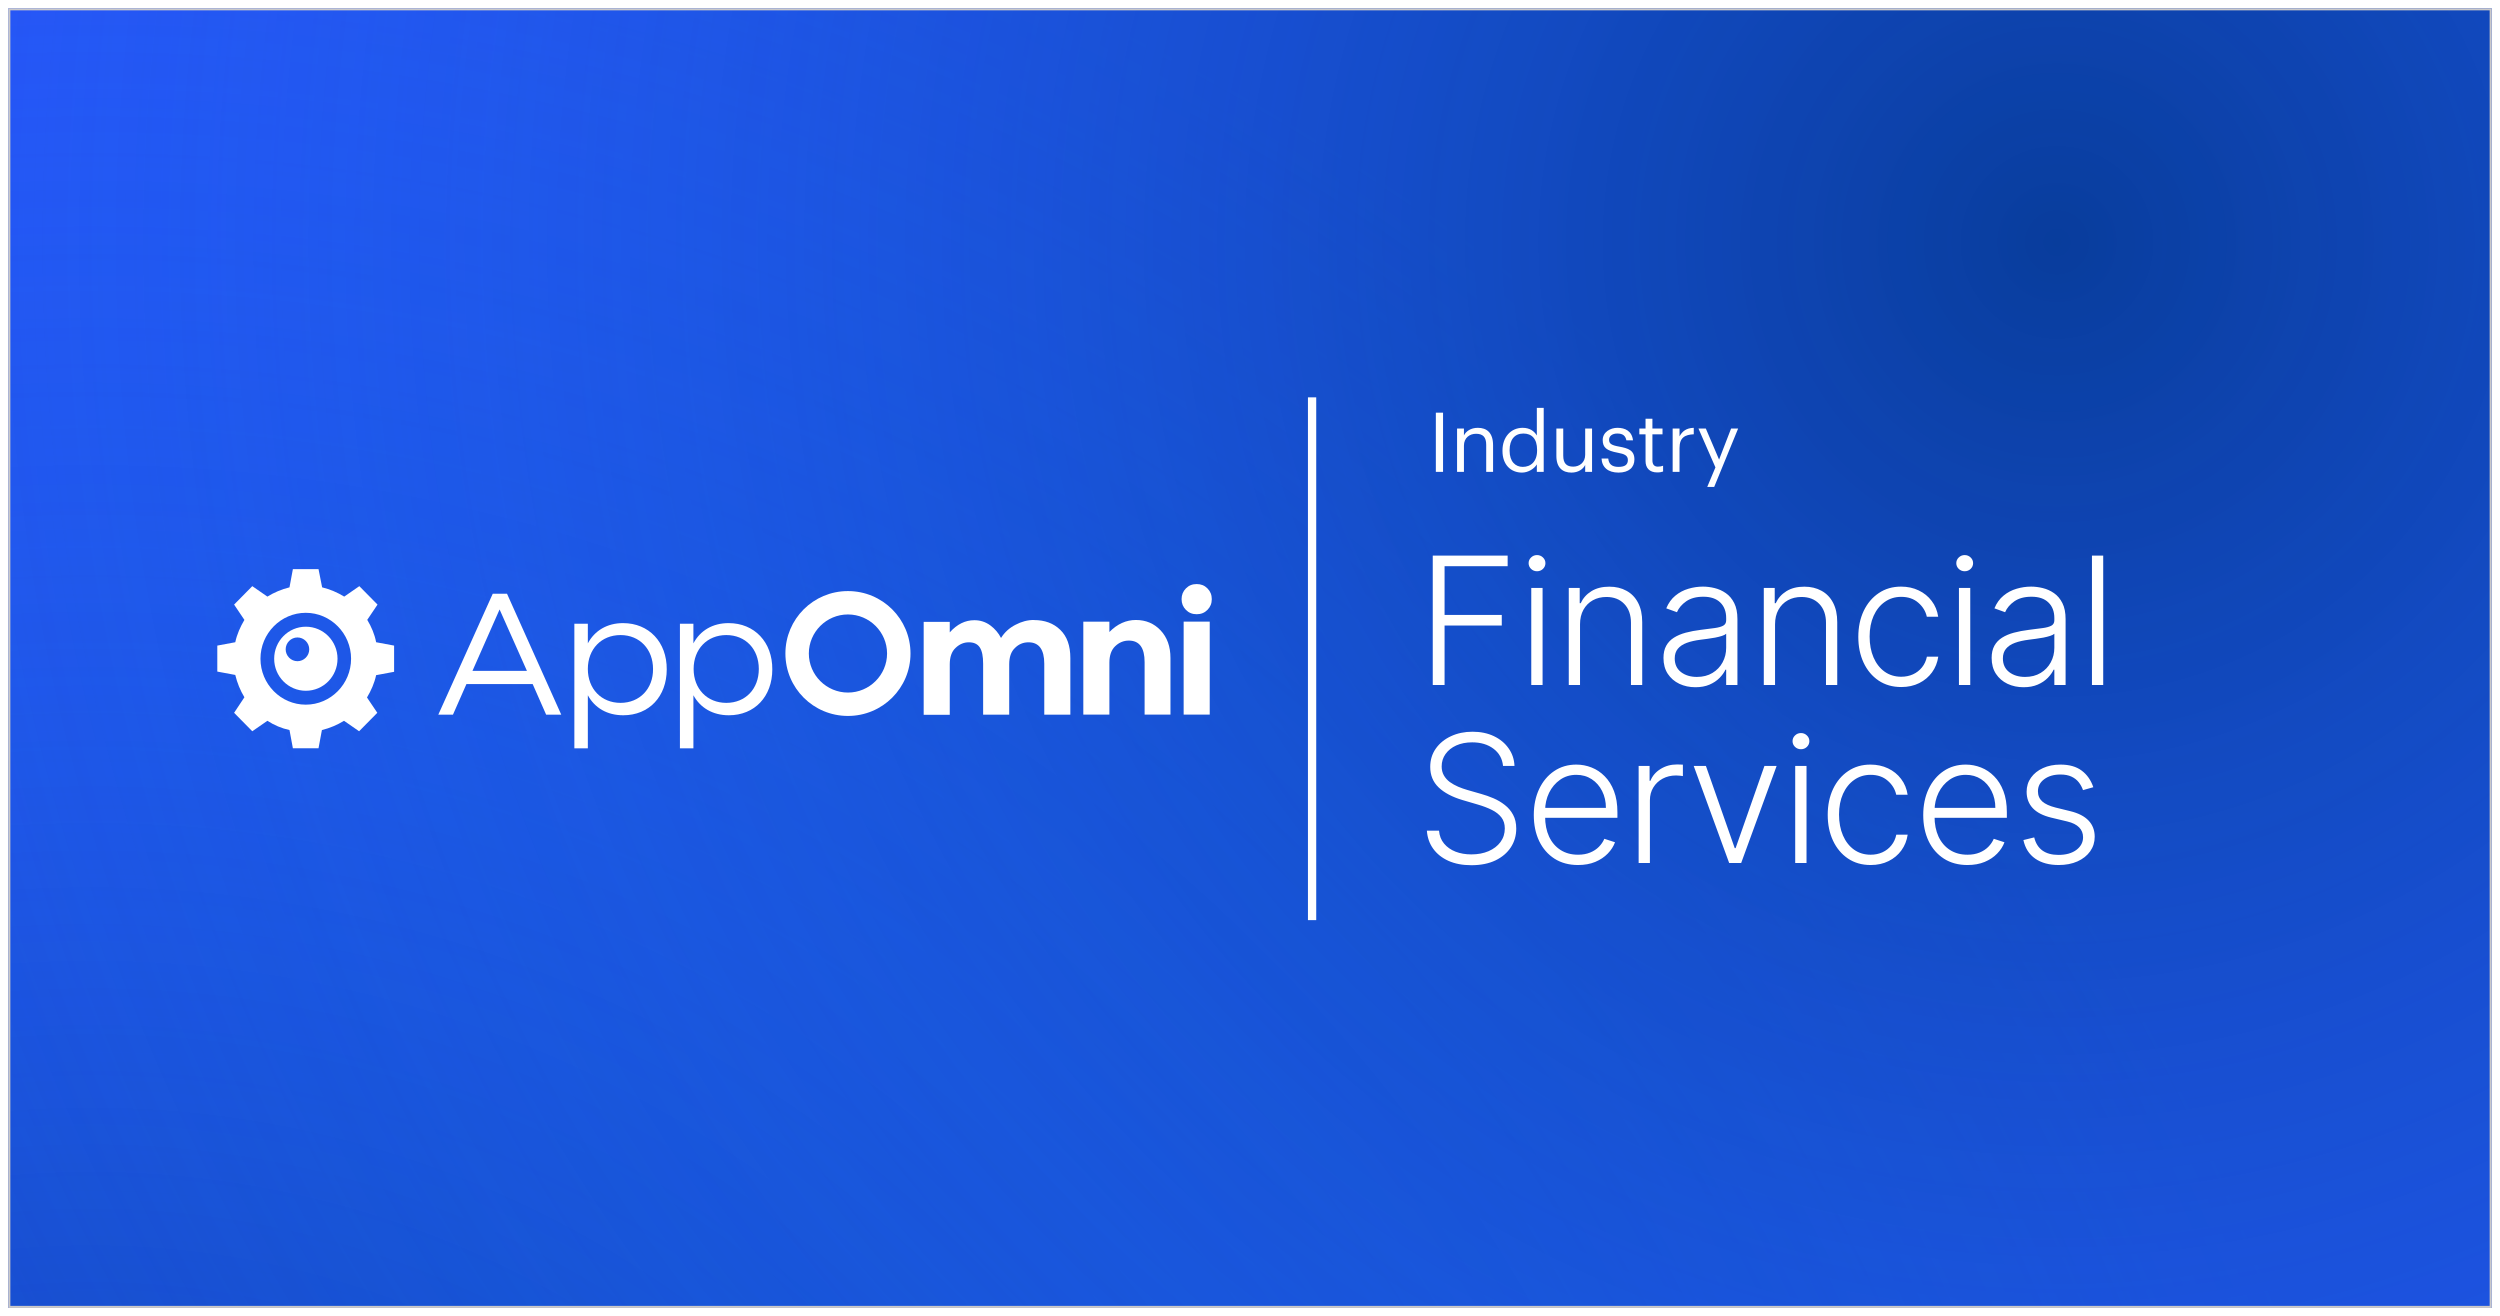
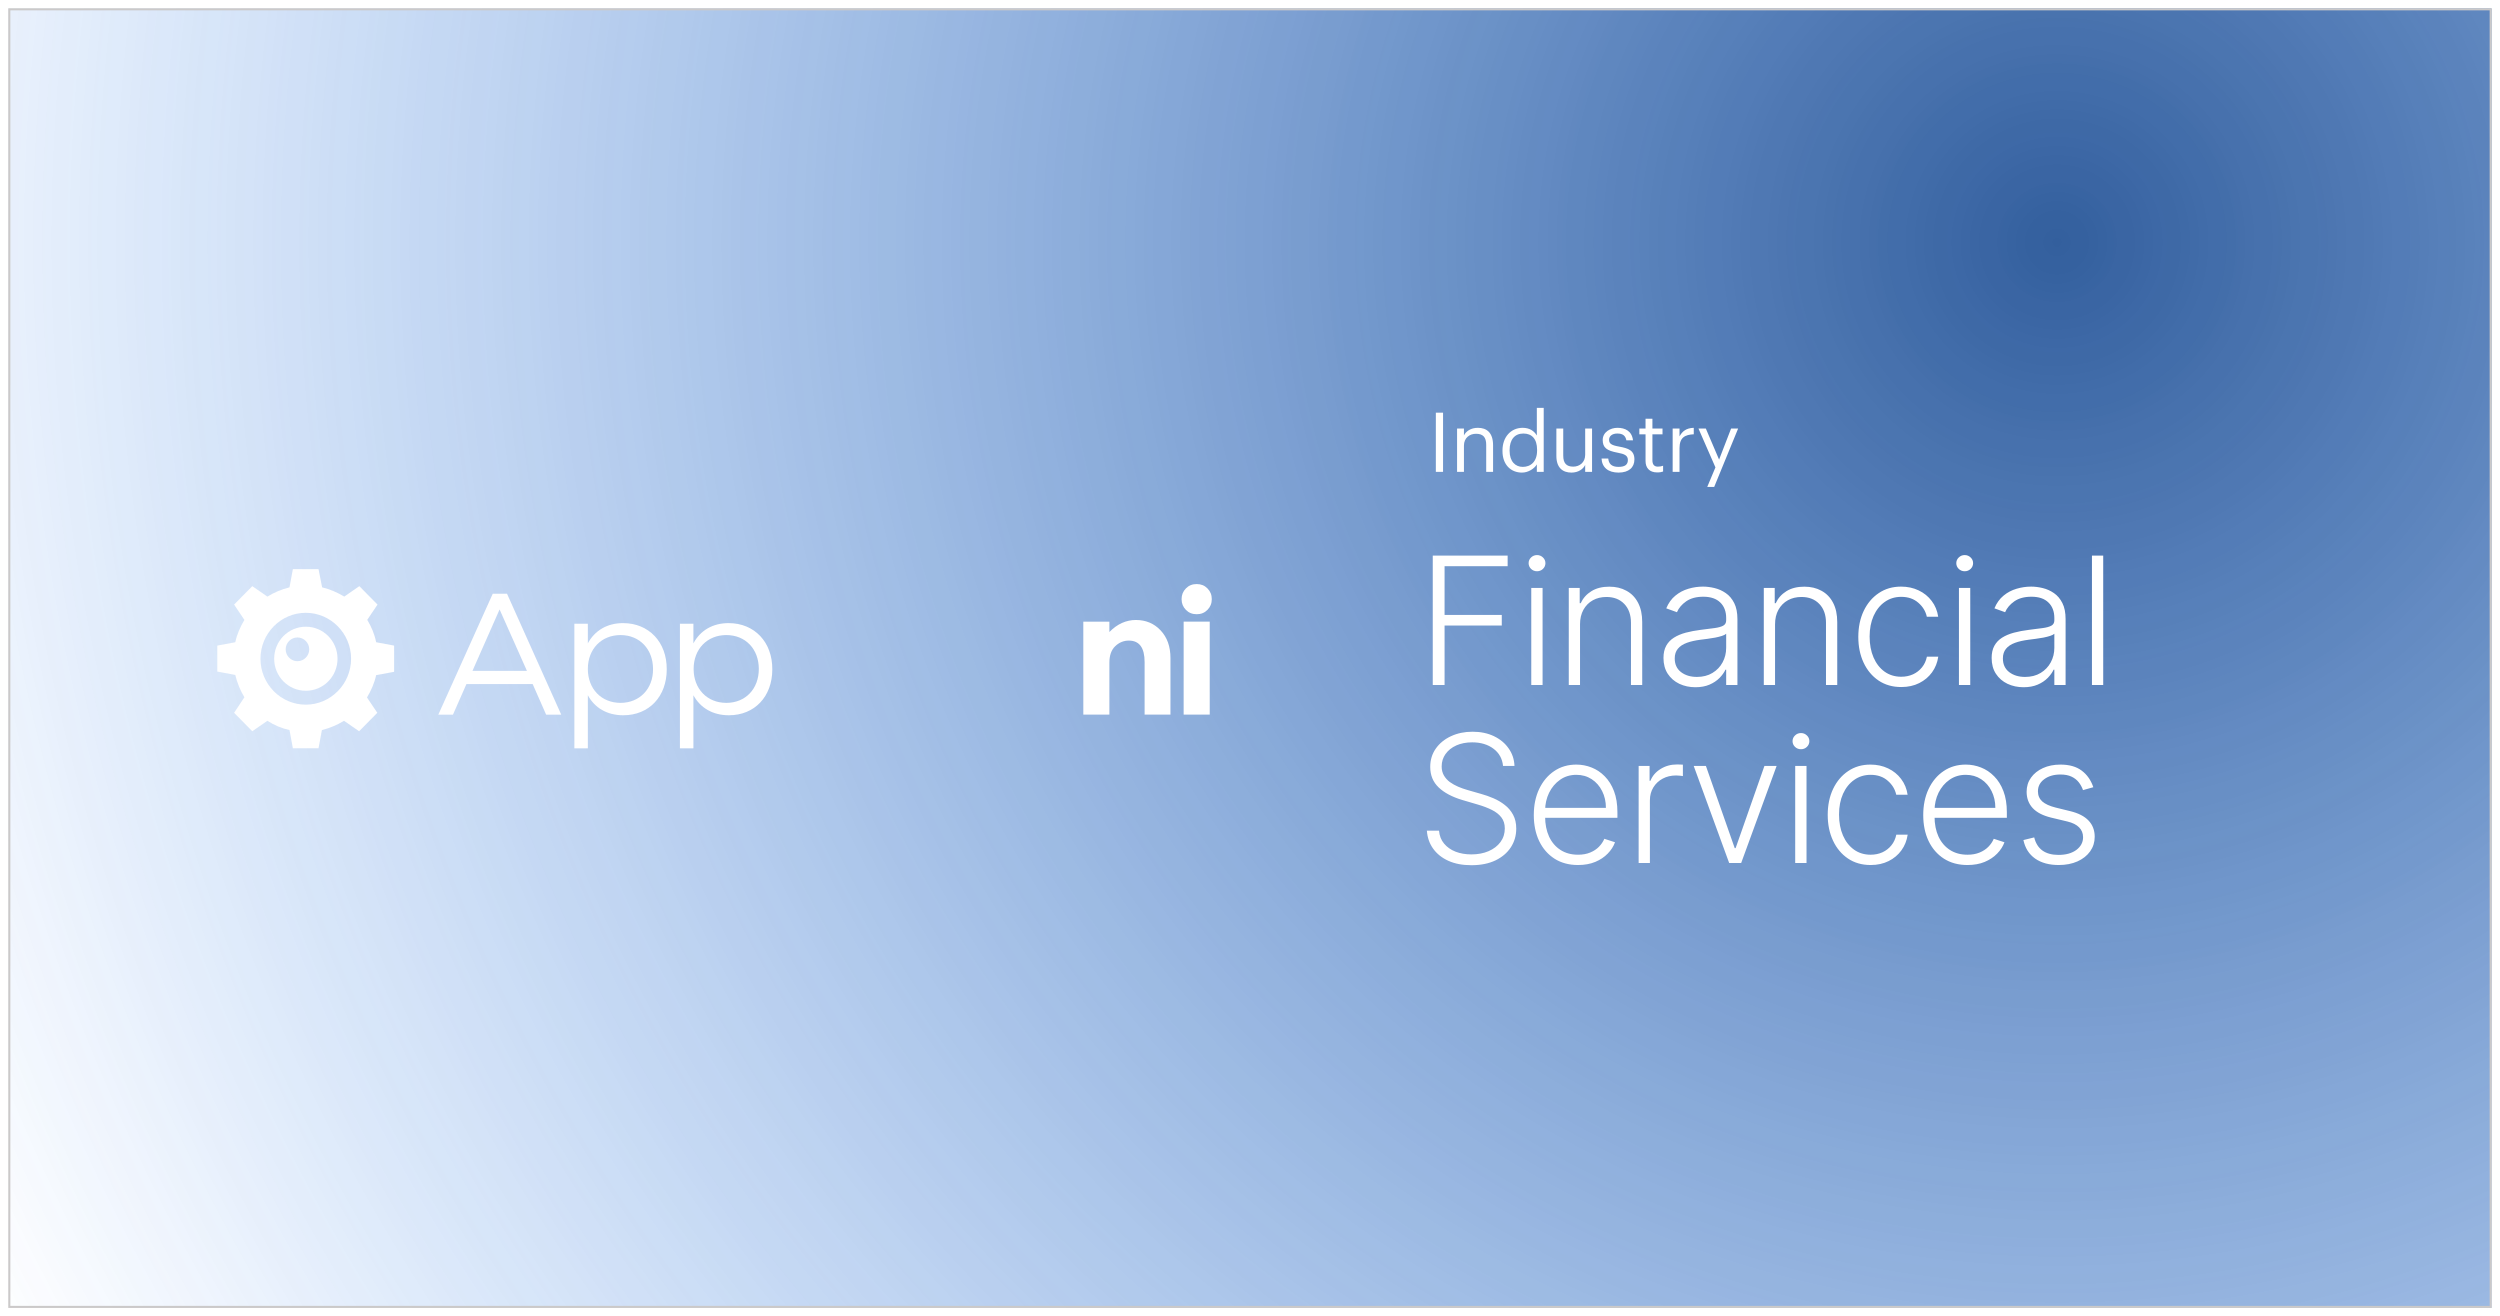
<svg xmlns="http://www.w3.org/2000/svg" width="1208" height="636" viewBox="0 0 1208 636" fill="none">
  <g filter="url(#filter0_d_370_906)">
    <g clip-path="url(#clip0_370_906)">
-       <rect x="4" width="1200" height="628" fill="#2953FA" />
      <g style="mix-blend-mode:multiply" opacity="0.8">
-         <circle cx="1123.31" cy="1123.31" r="1123.31" transform="matrix(-1 0 0 1 1170.62 -106.81)" fill="url(#paint0_radial_370_906)" />
-       </g>
+         </g>
      <g style="mix-blend-mode:multiply" opacity="0.8">
        <circle cx="1123.31" cy="1123.31" r="1123.31" transform="matrix(-1 0 0 1 2114.62 -1008.81)" fill="url(#paint1_radial_370_906)" />
      </g>
      <path d="M177.436 295.538L182.42 288.14L173.628 279.227L166.331 284.279C163.091 282.295 159.496 280.743 155.652 279.805L153.908 271H141.521L139.883 279.805C136.075 280.743 132.48 282.258 129.205 284.279L121.908 279.227L113.116 288.14L118.099 295.538C116.141 298.821 114.504 302.466 113.685 306.327L105 307.951V320.508L113.685 322.132C114.611 325.993 116.106 329.638 118.099 332.922L113.116 340.427L121.908 349.34L129.205 344.288C132.444 346.381 136.039 347.933 139.883 348.763L141.521 357.568H153.908L155.545 348.763C159.354 347.825 162.949 346.309 166.224 344.288L173.521 349.34L182.313 340.427L177.329 333.03C179.287 329.746 180.925 326.102 181.743 322.24L190.429 320.617V307.951L181.743 306.327C181.031 302.466 179.43 298.821 177.472 295.538H177.436ZM147.75 336.494C135.683 336.494 125.859 326.535 125.859 314.302C125.859 302.069 135.719 292.11 147.75 292.11C159.781 292.11 169.641 302.069 169.641 314.302C169.641 326.535 159.781 336.494 147.75 336.494Z" fill="white" />
      <path d="M147.785 298.821C139.314 298.821 132.479 305.75 132.479 314.302C132.479 322.854 139.314 329.782 147.785 329.782C156.257 329.782 163.091 322.854 163.091 314.302C163.091 305.75 156.257 298.821 147.785 298.821ZM143.728 315.493C140.595 315.493 138.032 312.895 138.032 309.755C138.032 306.616 140.595 304.018 143.728 304.018C146.86 304.018 149.423 306.616 149.423 309.755C149.423 312.895 146.86 315.493 143.728 315.493Z" fill="white" />
      <path d="M583.435 290.702C582.047 292.109 580.339 292.795 578.238 292.795C576.138 292.795 574.43 292.109 573.042 290.702C571.653 289.295 570.941 287.599 570.941 285.506C570.941 283.413 571.653 281.717 573.042 280.31C574.43 278.902 576.138 278.217 578.238 278.217C580.339 278.217 582.047 278.902 583.435 280.31C584.824 281.717 585.535 283.413 585.535 285.506C585.535 287.599 584.824 289.295 583.435 290.702Z" fill="white" />
-       <path fill-rule="evenodd" clip-rule="evenodd" d="M379.51 311.776C379.51 295.105 393.001 281.609 409.73 281.609C426.46 281.609 439.951 295.105 439.951 311.776C439.951 328.447 426.46 341.943 409.73 341.943C393.001 341.943 379.51 328.447 379.51 311.776ZM390.829 311.776C390.829 322.168 399.337 330.648 409.73 330.648C420.124 330.648 428.631 322.168 428.631 311.776C428.631 301.383 420.124 292.903 409.73 292.903C399.337 292.903 390.829 301.383 390.829 311.776Z" fill="white" />
      <path fill-rule="evenodd" clip-rule="evenodd" d="M211.786 341.329L238.091 282.908H244.996L271.194 341.329H263.897L257.383 326.535H225.383L218.869 341.329H211.75H211.786ZM241.401 290.486L228.302 320.148H254.607L241.401 290.486Z" fill="white" />
      <path fill-rule="evenodd" clip-rule="evenodd" d="M301.058 297.089C293.37 297.089 287.354 300.698 284.044 306.868V297.378H277.53V357.604H284.044V331.947C287.354 338.046 293.334 341.618 301.165 341.618C313.659 341.618 322.166 332.525 322.166 319.462C322.273 306.291 313.552 297.089 301.058 297.089ZM299.848 335.628C290.558 335.628 284.044 328.844 284.044 319.245C284.044 309.647 290.558 302.863 299.848 302.863C309.139 302.863 315.546 309.755 315.546 319.245C315.652 328.844 309.032 335.628 299.848 335.628Z" fill="white" />
      <path d="M536.058 301.383C539.867 297.486 544.174 295.574 548.872 295.574C553.678 295.574 557.664 297.27 560.761 300.553C563.965 303.945 565.567 308.348 565.567 313.941V341.293H553.073V315.925C553.073 309.033 550.581 305.533 545.455 305.533C542.964 305.533 540.757 306.435 538.87 308.239C536.984 310.044 536.058 312.714 536.058 316.214V341.293H523.457V296.404H536.058V301.383Z" fill="white" />
-       <path d="M499.501 295.574C496.511 295.574 493.593 296.367 490.709 297.883C487.791 299.363 485.406 301.492 483.697 304.27C482.487 301.888 480.778 299.868 478.5 298.172C476.187 296.476 473.588 295.682 470.812 295.682C466.327 295.682 462.411 297.667 458.923 301.564V296.476H446.322V341.401H458.923V317.044C458.923 313.544 459.813 310.838 461.735 309.069C463.621 307.265 465.722 306.363 468.142 306.363C470.562 306.363 472.342 307.157 473.446 308.853C474.549 310.549 475.047 313.147 475.047 316.755V341.329H487.648V317.044C487.648 313.544 488.538 310.838 490.46 309.069C492.24 307.265 494.447 306.363 496.974 306.363C502.064 306.363 504.592 309.863 504.592 316.755V341.329H517.192V313.977C517.192 307.987 515.59 303.476 512.28 300.301C509.076 297.197 504.876 295.61 499.573 295.61L499.501 295.574Z" fill="white" />
      <path d="M584.539 296.368H571.938V341.293H584.539V296.368Z" fill="white" />
      <path fill-rule="evenodd" clip-rule="evenodd" d="M335.052 306.868C338.362 300.662 344.342 297.089 352.067 297.089C364.561 297.089 373.281 306.291 373.175 319.462C373.175 332.561 364.667 341.618 352.173 341.618C344.378 341.618 338.362 338.009 335.052 331.947V357.604H328.538V297.378H335.052V306.868ZM335.159 319.245C335.159 328.844 341.673 335.628 350.963 335.628C360.254 335.628 366.661 328.844 366.661 319.245C366.661 309.647 360.254 302.863 350.963 302.863C341.673 302.863 335.159 309.647 335.159 319.245Z" fill="white" />
-       <path d="M634 188L634 440.605" stroke="white" stroke-width="4" />
      <path d="M692.307 327V264.455H728.496V269.585H698.018V293.131H725.656V298.262H698.018V327H692.307ZM739.909 327V280.091H745.375V327H739.909ZM742.688 272.028C741.568 272.028 740.611 271.652 739.817 270.898C739.023 270.125 738.626 269.198 738.626 268.119C738.626 267.04 739.023 266.124 739.817 265.371C740.611 264.597 741.568 264.21 742.688 264.21C743.807 264.21 744.764 264.597 745.558 265.371C746.352 266.124 746.749 267.04 746.749 268.119C746.749 269.198 746.352 270.125 745.558 270.898C744.764 271.652 743.807 272.028 742.688 272.028ZM763.468 297.682V327H758.032V280.091H763.315V287.451H763.804C764.903 285.049 766.613 283.125 768.934 281.679C771.276 280.213 774.167 279.48 777.608 279.48C780.764 279.48 783.532 280.142 785.915 281.465C788.317 282.768 790.18 284.692 791.503 287.237C792.847 289.782 793.519 292.907 793.519 296.613V327H788.083V296.949C788.083 293.101 787.004 290.057 784.846 287.817C782.708 285.578 779.837 284.458 776.233 284.458C773.77 284.458 771.581 284.987 769.667 286.046C767.754 287.105 766.237 288.632 765.117 290.627C764.018 292.602 763.468 294.954 763.468 297.682ZM819.216 328.069C816.386 328.069 813.8 327.519 811.459 326.42C809.118 325.3 807.255 323.692 805.87 321.594C804.486 319.477 803.793 316.912 803.793 313.898C803.793 311.577 804.231 309.623 805.107 308.035C805.982 306.447 807.224 305.144 808.833 304.126C810.441 303.108 812.345 302.304 814.543 301.713C816.742 301.123 819.165 300.665 821.812 300.339C824.438 300.013 826.658 299.728 828.47 299.484C830.302 299.239 831.697 298.853 832.654 298.323C833.61 297.794 834.089 296.939 834.089 295.758V294.658C834.089 291.462 833.132 288.947 831.218 287.115C829.325 285.262 826.597 284.336 823.034 284.336C819.654 284.336 816.895 285.079 814.757 286.565C812.64 288.052 811.154 289.803 810.298 291.818L805.137 289.955C806.196 287.39 807.662 285.344 809.535 283.817C811.408 282.269 813.505 281.16 815.826 280.488C818.147 279.796 820.499 279.45 822.881 279.45C824.673 279.45 826.535 279.684 828.47 280.152C830.424 280.62 832.236 281.435 833.906 282.595C835.575 283.735 836.929 285.334 837.967 287.39C839.006 289.426 839.525 292.012 839.525 295.147V327H834.089V319.579H833.753C833.101 320.963 832.134 322.307 830.852 323.61C829.569 324.913 827.961 325.982 826.026 326.817C824.092 327.652 821.822 328.069 819.216 328.069ZM819.949 323.091C822.84 323.091 825.344 322.45 827.462 321.167C829.579 319.884 831.208 318.184 832.348 316.067C833.509 313.929 834.089 311.577 834.089 309.012V302.232C833.682 302.619 833 302.965 832.043 303.271C831.106 303.576 830.017 303.851 828.775 304.095C827.553 304.319 826.332 304.513 825.11 304.675C823.889 304.838 822.789 304.981 821.812 305.103C819.165 305.429 816.905 305.938 815.032 306.63C813.159 307.322 811.724 308.279 810.726 309.501C809.728 310.702 809.23 312.249 809.23 314.143C809.23 316.993 810.248 319.202 812.284 320.77C814.32 322.317 816.875 323.091 819.949 323.091ZM857.702 297.682V327H852.266V280.091H857.549V287.451H858.038C859.137 285.049 860.847 283.125 863.168 281.679C865.51 280.213 868.401 279.48 871.842 279.48C874.997 279.48 877.766 280.142 880.148 281.465C882.551 282.768 884.414 284.692 885.737 287.237C887.081 289.782 887.753 292.907 887.753 296.613V327H882.317V296.949C882.317 293.101 881.238 290.057 879.08 287.817C876.942 285.578 874.071 284.458 870.467 284.458C868.004 284.458 865.815 284.987 863.901 286.046C861.987 287.105 860.471 288.632 859.351 290.627C858.251 292.602 857.702 294.954 857.702 297.682ZM918.672 327.977C914.478 327.977 910.823 326.929 907.708 324.832C904.614 322.735 902.211 319.864 900.501 316.219C898.791 312.575 897.936 308.422 897.936 303.759C897.936 299.056 898.801 294.872 900.532 291.207C902.283 287.543 904.705 284.672 907.8 282.595C910.895 280.498 914.488 279.45 918.581 279.45C921.716 279.45 924.556 280.06 927.101 281.282C929.646 282.483 931.743 284.183 933.392 286.382C935.062 288.561 936.11 291.106 936.538 294.017H931.041C930.471 291.37 929.096 289.11 926.918 287.237C924.76 285.344 922.011 284.397 918.672 284.397C915.679 284.397 913.033 285.211 910.732 286.84C908.431 288.449 906.629 290.698 905.326 293.589C904.044 296.46 903.402 299.789 903.402 303.576C903.402 307.383 904.033 310.753 905.296 313.685C906.558 316.596 908.329 318.876 910.61 320.526C912.91 322.175 915.598 322.999 918.672 322.999C920.749 322.999 922.642 322.612 924.353 321.839C926.083 321.045 927.529 319.925 928.689 318.479C929.87 317.034 930.664 315.313 931.071 313.318H936.568C936.161 316.148 935.153 318.673 933.545 320.892C931.957 323.091 929.89 324.821 927.345 326.084C924.821 327.346 921.93 327.977 918.672 327.977ZM946.56 327V280.091H952.027V327H946.56ZM949.34 272.028C948.22 272.028 947.263 271.652 946.469 270.898C945.675 270.125 945.278 269.198 945.278 268.119C945.278 267.04 945.675 266.124 946.469 265.371C947.263 264.597 948.22 264.21 949.34 264.21C950.459 264.21 951.416 264.597 952.21 265.371C953.004 266.124 953.401 267.04 953.401 268.119C953.401 269.198 953.004 270.125 952.21 270.898C951.416 271.652 950.459 272.028 949.34 272.028ZM977.785 328.069C974.955 328.069 972.37 327.519 970.028 326.42C967.687 325.3 965.824 323.692 964.439 321.594C963.055 319.477 962.363 316.912 962.363 313.898C962.363 311.577 962.8 309.623 963.676 308.035C964.551 306.447 965.793 305.144 967.402 304.126C969.01 303.108 970.914 302.304 973.113 301.713C975.312 301.123 977.734 300.665 980.381 300.339C983.008 300.013 985.227 299.728 987.039 299.484C988.871 299.239 990.266 298.853 991.223 298.323C992.18 297.794 992.658 296.939 992.658 295.758V294.658C992.658 291.462 991.701 288.947 989.787 287.115C987.894 285.262 985.166 284.336 981.603 284.336C978.223 284.336 975.464 285.079 973.326 286.565C971.209 288.052 969.723 289.803 968.868 291.818L963.706 289.955C964.765 287.39 966.231 285.344 968.104 283.817C969.977 282.269 972.074 281.16 974.395 280.488C976.716 279.796 979.068 279.45 981.45 279.45C983.242 279.45 985.105 279.684 987.039 280.152C988.993 280.62 990.805 281.435 992.475 282.595C994.144 283.735 995.498 285.334 996.537 287.39C997.575 289.426 998.094 292.012 998.094 295.147V327H992.658V319.579H992.322C991.671 320.963 990.704 322.307 989.421 323.61C988.138 324.913 986.53 325.982 984.596 326.817C982.661 327.652 980.391 328.069 977.785 328.069ZM978.518 323.091C981.409 323.091 983.914 322.45 986.031 321.167C988.148 319.884 989.777 318.184 990.917 316.067C992.078 313.929 992.658 311.577 992.658 309.012V302.232C992.251 302.619 991.569 302.965 990.612 303.271C989.675 303.576 988.586 303.851 987.344 304.095C986.123 304.319 984.901 304.513 983.679 304.675C982.458 304.838 981.358 304.981 980.381 305.103C977.734 305.429 975.474 305.938 973.601 306.63C971.728 307.322 970.293 308.279 969.295 309.501C968.298 310.702 967.799 312.249 967.799 314.143C967.799 316.993 968.817 319.202 970.853 320.77C972.889 322.317 975.444 323.091 978.518 323.091ZM1016.27 264.455V327H1010.83V264.455H1016.27ZM726.267 366.091C725.921 362.609 724.384 359.84 721.656 357.784C718.927 355.728 715.497 354.7 711.364 354.7C708.452 354.7 705.887 355.198 703.668 356.196C701.469 357.194 699.738 358.578 698.476 360.349C697.234 362.1 696.613 364.096 696.613 366.335C696.613 367.984 696.969 369.43 697.682 370.672C698.394 371.914 699.351 372.983 700.553 373.879C701.774 374.754 703.118 375.507 704.584 376.138C706.07 376.77 707.567 377.299 709.073 377.727L715.67 379.62C717.665 380.17 719.66 380.872 721.656 381.727C723.651 382.582 725.473 383.661 727.122 384.964C728.792 386.247 730.125 387.825 731.123 389.698C732.141 391.551 732.65 393.78 732.65 396.386C732.65 399.725 731.785 402.728 730.054 405.396C728.323 408.063 725.839 410.18 722.602 411.748C719.365 413.295 715.487 414.069 710.967 414.069C706.711 414.069 703.016 413.366 699.881 411.962C696.745 410.536 694.282 408.572 692.49 406.067C690.698 403.563 689.691 400.662 689.467 397.364H695.33C695.534 399.827 696.348 401.914 697.773 403.624C699.199 405.335 701.051 406.638 703.332 407.533C705.612 408.409 708.157 408.847 710.967 408.847C714.082 408.847 716.851 408.327 719.273 407.289C721.717 406.23 723.63 404.764 725.015 402.891C726.42 400.998 727.122 398.799 727.122 396.295C727.122 394.177 726.572 392.406 725.473 390.981C724.374 389.535 722.836 388.324 720.862 387.347C718.907 386.369 716.637 385.504 714.051 384.751L706.569 382.552C701.662 381.086 697.855 379.06 695.147 376.474C692.439 373.889 691.085 370.59 691.085 366.58C691.085 363.22 691.981 360.268 693.773 357.723C695.585 355.158 698.028 353.162 701.102 351.737C704.197 350.292 707.668 349.569 711.516 349.569C715.405 349.569 718.846 350.281 721.839 351.707C724.832 353.132 727.204 355.097 728.955 357.601C730.726 360.085 731.673 362.915 731.795 366.091H726.267ZM762.508 413.977C758.131 413.977 754.344 412.959 751.147 410.923C747.951 408.867 745.477 406.027 743.726 402.403C741.995 398.758 741.13 394.564 741.13 389.82C741.13 385.097 741.995 380.903 743.726 377.238C745.477 373.553 747.89 370.672 750.964 368.595C754.059 366.498 757.632 365.45 761.683 365.45C764.228 365.45 766.682 365.918 769.043 366.854C771.405 367.771 773.523 369.186 775.396 371.099C777.289 372.993 778.786 375.385 779.885 378.276C780.985 381.147 781.534 384.547 781.534 388.477V391.164H744.887V386.369H775.976C775.976 383.356 775.365 380.648 774.144 378.246C772.942 375.823 771.263 373.909 769.105 372.504C766.967 371.099 764.493 370.397 761.683 370.397C758.711 370.397 756.095 371.191 753.835 372.779C751.575 374.367 749.803 376.464 748.521 379.07C747.258 381.676 746.617 384.527 746.597 387.621V390.492C746.597 394.218 747.238 397.476 748.521 400.265C749.824 403.034 751.666 405.182 754.048 406.709C756.431 408.236 759.25 408.999 762.508 408.999C764.727 408.999 766.672 408.653 768.341 407.961C770.031 407.269 771.446 406.342 772.586 405.182C773.747 404.001 774.622 402.708 775.213 401.303L780.374 402.983C779.661 404.958 778.49 406.78 776.862 408.45C775.253 410.119 773.238 411.463 770.815 412.481C768.412 413.478 765.643 413.977 762.508 413.977ZM791.793 413V366.091H797.077V373.298H797.474C798.41 370.937 800.039 369.033 802.36 367.587C804.702 366.121 807.348 365.388 810.301 365.388C810.749 365.388 811.247 365.399 811.797 365.419C812.347 365.439 812.805 365.46 813.171 365.48V371.008C812.927 370.967 812.499 370.906 811.889 370.825C811.278 370.743 810.616 370.702 809.904 370.702C807.46 370.702 805.282 371.222 803.368 372.26C801.475 373.278 799.978 374.693 798.879 376.505C797.779 378.317 797.23 380.384 797.23 382.705V413H791.793ZM858.467 366.091L841.334 413H835.532L818.399 366.091H824.293L838.219 405.823H838.647L852.573 366.091H858.467ZM867.444 413V366.091H872.91V413H867.444ZM870.223 358.028C869.103 358.028 868.146 357.652 867.352 356.898C866.558 356.125 866.161 355.198 866.161 354.119C866.161 353.04 866.558 352.124 867.352 351.371C868.146 350.597 869.103 350.21 870.223 350.21C871.343 350.21 872.3 350.597 873.094 351.371C873.888 352.124 874.285 353.04 874.285 354.119C874.285 355.198 873.888 356.125 873.094 356.898C872.3 357.652 871.343 358.028 870.223 358.028ZM903.891 413.977C899.697 413.977 896.042 412.929 892.927 410.832C889.832 408.735 887.43 405.864 885.72 402.219C884.01 398.575 883.154 394.422 883.154 389.759C883.154 385.056 884.02 380.872 885.75 377.207C887.501 373.543 889.924 370.672 893.019 368.595C896.113 366.498 899.707 365.45 903.799 365.45C906.935 365.45 909.775 366.06 912.32 367.282C914.865 368.483 916.962 370.183 918.611 372.382C920.281 374.561 921.329 377.106 921.757 380.017H916.26C915.689 377.37 914.315 375.11 912.137 373.237C909.979 371.344 907.23 370.397 903.891 370.397C900.898 370.397 898.251 371.211 895.951 372.84C893.65 374.449 891.848 376.698 890.545 379.589C889.262 382.46 888.621 385.789 888.621 389.576C888.621 393.383 889.252 396.753 890.515 399.685C891.777 402.596 893.548 404.876 895.828 406.526C898.129 408.175 900.817 408.999 903.891 408.999C905.968 408.999 907.861 408.612 909.571 407.839C911.302 407.045 912.747 405.925 913.908 404.479C915.089 403.034 915.883 401.313 916.29 399.318H921.787C921.38 402.148 920.372 404.673 918.764 406.892C917.176 409.091 915.109 410.821 912.564 412.084C910.04 413.346 907.149 413.977 903.891 413.977ZM950.683 413.977C946.306 413.977 942.519 412.959 939.323 410.923C936.126 408.867 933.652 406.027 931.901 402.403C930.171 398.758 929.306 394.564 929.306 389.82C929.306 385.097 930.171 380.903 931.901 377.238C933.652 373.553 936.065 370.672 939.139 368.595C942.234 366.498 945.807 365.45 949.859 365.45C952.404 365.45 954.857 365.918 957.219 366.854C959.581 367.771 961.698 369.186 963.571 371.099C965.465 372.993 966.961 375.385 968.06 378.276C969.16 381.147 969.71 384.547 969.71 388.477V391.164H933.062V386.369H964.151C964.151 383.356 963.541 380.648 962.319 378.246C961.118 375.823 959.438 373.909 957.28 372.504C955.142 371.099 952.668 370.397 949.859 370.397C946.886 370.397 944.27 371.191 942.01 372.779C939.75 374.367 937.979 376.464 936.696 379.07C935.434 381.676 934.793 384.527 934.772 387.621V390.492C934.772 394.218 935.413 397.476 936.696 400.265C937.999 403.034 939.842 405.182 942.224 406.709C944.606 408.236 947.426 408.999 950.683 408.999C952.903 408.999 954.847 408.653 956.516 407.961C958.206 407.269 959.621 406.342 960.761 405.182C961.922 404.001 962.797 402.708 963.388 401.303L968.549 402.983C967.837 404.958 966.666 406.78 965.037 408.45C963.429 410.119 961.413 411.463 958.99 412.481C956.588 413.478 953.819 413.977 950.683 413.977ZM1011.49 376.383L1006.51 377.788C1006.02 376.383 1005.33 375.11 1004.43 373.97C1003.54 372.83 1002.36 371.924 1000.92 371.252C999.494 370.58 997.723 370.244 995.605 370.244C992.429 370.244 989.823 370.998 987.787 372.504C985.751 374.011 984.733 375.955 984.733 378.337C984.733 380.353 985.425 381.992 986.81 383.254C988.215 384.496 990.373 385.484 993.284 386.217L1000.37 387.957C1004.3 388.914 1007.24 390.431 1009.2 392.508C1011.17 394.585 1012.16 397.191 1012.16 400.326C1012.16 402.973 1011.42 405.324 1009.96 407.381C1008.49 409.437 1006.45 411.056 1003.82 412.237C1001.21 413.397 998.191 413.977 994.75 413.977C990.169 413.977 986.392 412.949 983.42 410.893C980.447 408.816 978.544 405.823 977.709 401.914L982.931 400.631C983.603 403.421 984.916 405.528 986.871 406.953C988.846 408.378 991.442 409.091 994.659 409.091C998.262 409.091 1001.14 408.287 1003.3 406.678C1005.46 405.049 1006.54 403.013 1006.54 400.57C1006.54 398.677 1005.91 397.089 1004.65 395.806C1003.38 394.503 1001.47 393.546 998.904 392.935L991.238 391.103C987.166 390.126 984.153 388.578 982.198 386.461C980.244 384.344 979.266 381.717 979.266 378.582C979.266 375.996 979.969 373.726 981.374 371.771C982.779 369.796 984.713 368.249 987.176 367.129C989.64 366.009 992.449 365.45 995.605 365.45C999.901 365.45 1003.33 366.427 1005.9 368.381C1008.48 370.316 1010.35 372.983 1011.49 376.383Z" fill="white" />
      <path d="M693.8 224V195.4H697.28V224H693.8ZM704.054 224V203.08H707.374V206.4C708.334 204.44 710.654 202.72 714.094 202.72C718.414 202.72 721.454 205.08 721.454 211.16V224H718.134V210.92C718.134 207.24 716.574 205.6 713.214 205.6C710.134 205.6 707.374 207.56 707.374 211.32V224H704.054ZM735.44 224.36C729.96 224.36 726 220.48 726 213.96V213.64C726 207.24 730 202.72 735.76 202.72C739.24 202.72 741.4 204.4 742.6 206.44V193.08H745.92V224H742.6V220.4C741.4 222.44 738.48 224.36 735.44 224.36ZM735.8 221.6C739.68 221.6 742.72 219.04 742.72 213.68V213.36C742.72 208 740.16 205.48 736.08 205.48C731.92 205.48 729.44 208.4 729.44 213.48V213.8C729.44 219.08 732.28 221.6 735.8 221.6ZM759.318 224.36C755.158 224.36 752.038 222.08 752.038 216.32V203.08H755.358V216.16C755.358 219.84 756.918 221.48 760.198 221.48C763.158 221.48 765.958 219.52 765.958 215.76V203.08H769.278V224H765.958V220.68C764.998 222.64 762.678 224.36 759.318 224.36ZM782.068 224.36C777.068 224.36 774.068 221.84 773.868 217.56H777.108C777.348 220.04 778.668 221.6 782.028 221.6C785.188 221.6 786.588 220.52 786.588 218.28C786.588 216.08 784.948 215.36 781.708 214.76C776.268 213.76 774.428 212.24 774.428 208.6C774.428 204.72 778.228 202.72 781.508 202.72C785.268 202.72 788.508 204.24 789.068 208.76H785.868C785.388 206.48 784.108 205.48 781.468 205.48C779.068 205.48 777.508 206.68 777.508 208.48C777.508 210.36 778.548 211.12 782.388 211.8C786.708 212.6 789.748 213.56 789.748 218C789.748 221.8 787.148 224.36 782.068 224.36ZM800.767 224.28C796.967 224.28 795.127 222.04 795.127 218.76V205.88H792.127V203.08H795.127V198.32H798.447V203.08H803.327V205.88H798.447V218.44C798.447 220.48 799.367 221.48 801.047 221.48C802.087 221.48 802.887 221.32 803.607 221.04V223.84C802.927 224.08 802.127 224.28 800.767 224.28ZM808.226 224V203.08H811.546V206.84C812.866 204.48 814.666 202.84 818.426 202.72V205.84C814.226 206.04 811.546 207.36 811.546 212.52V224H808.226ZM824.94 231.28L828.9 221.84L820.7 203.08H824.26L830.66 218.08L836.46 203.08H839.86L828.3 231.28H824.94Z" fill="white" />
    </g>
    <rect x="4.5" y="0.5" width="1199" height="627" stroke="#CBC9C9" />
  </g>
  <defs>
    <filter id="filter0_d_370_906" x="0" y="0" width="1208" height="636" filterUnits="userSpaceOnUse" color-interpolation-filters="sRGB">
      <feFlood flood-opacity="0" result="BackgroundImageFix" />
      <feColorMatrix in="SourceAlpha" type="matrix" values="0 0 0 0 0 0 0 0 0 0 0 0 0 0 0 0 0 0 127 0" result="hardAlpha" />
      <feOffset dy="4" />
      <feGaussianBlur stdDeviation="2" />
      <feComposite in2="hardAlpha" operator="out" />
      <feColorMatrix type="matrix" values="0 0 0 0 0 0 0 0 0 0 0 0 0 0 0 0 0 0 0.25 0" />
      <feBlend mode="normal" in2="BackgroundImageFix" result="effect1_dropShadow_370_906" />
      <feBlend mode="normal" in="SourceGraphic" in2="effect1_dropShadow_370_906" result="shape" />
    </filter>
    <radialGradient id="paint0_radial_370_906" cx="0" cy="0" r="1" gradientUnits="userSpaceOnUse" gradientTransform="translate(1123.31 1123.31) rotate(90) scale(1123.31)">
      <stop stop-color="#003785" />
      <stop offset="1" stop-color="#1570EF" stop-opacity="0" />
    </radialGradient>
    <radialGradient id="paint1_radial_370_906" cx="0" cy="0" r="1" gradientUnits="userSpaceOnUse" gradientTransform="translate(1123.31 1123.31) rotate(90) scale(1123.31)">
      <stop stop-color="#003785" />
      <stop offset="1" stop-color="#1570EF" stop-opacity="0" />
    </radialGradient>
    <clipPath id="clip0_370_906">
      <rect x="4" width="1200" height="628" fill="white" />
    </clipPath>
  </defs>
</svg>